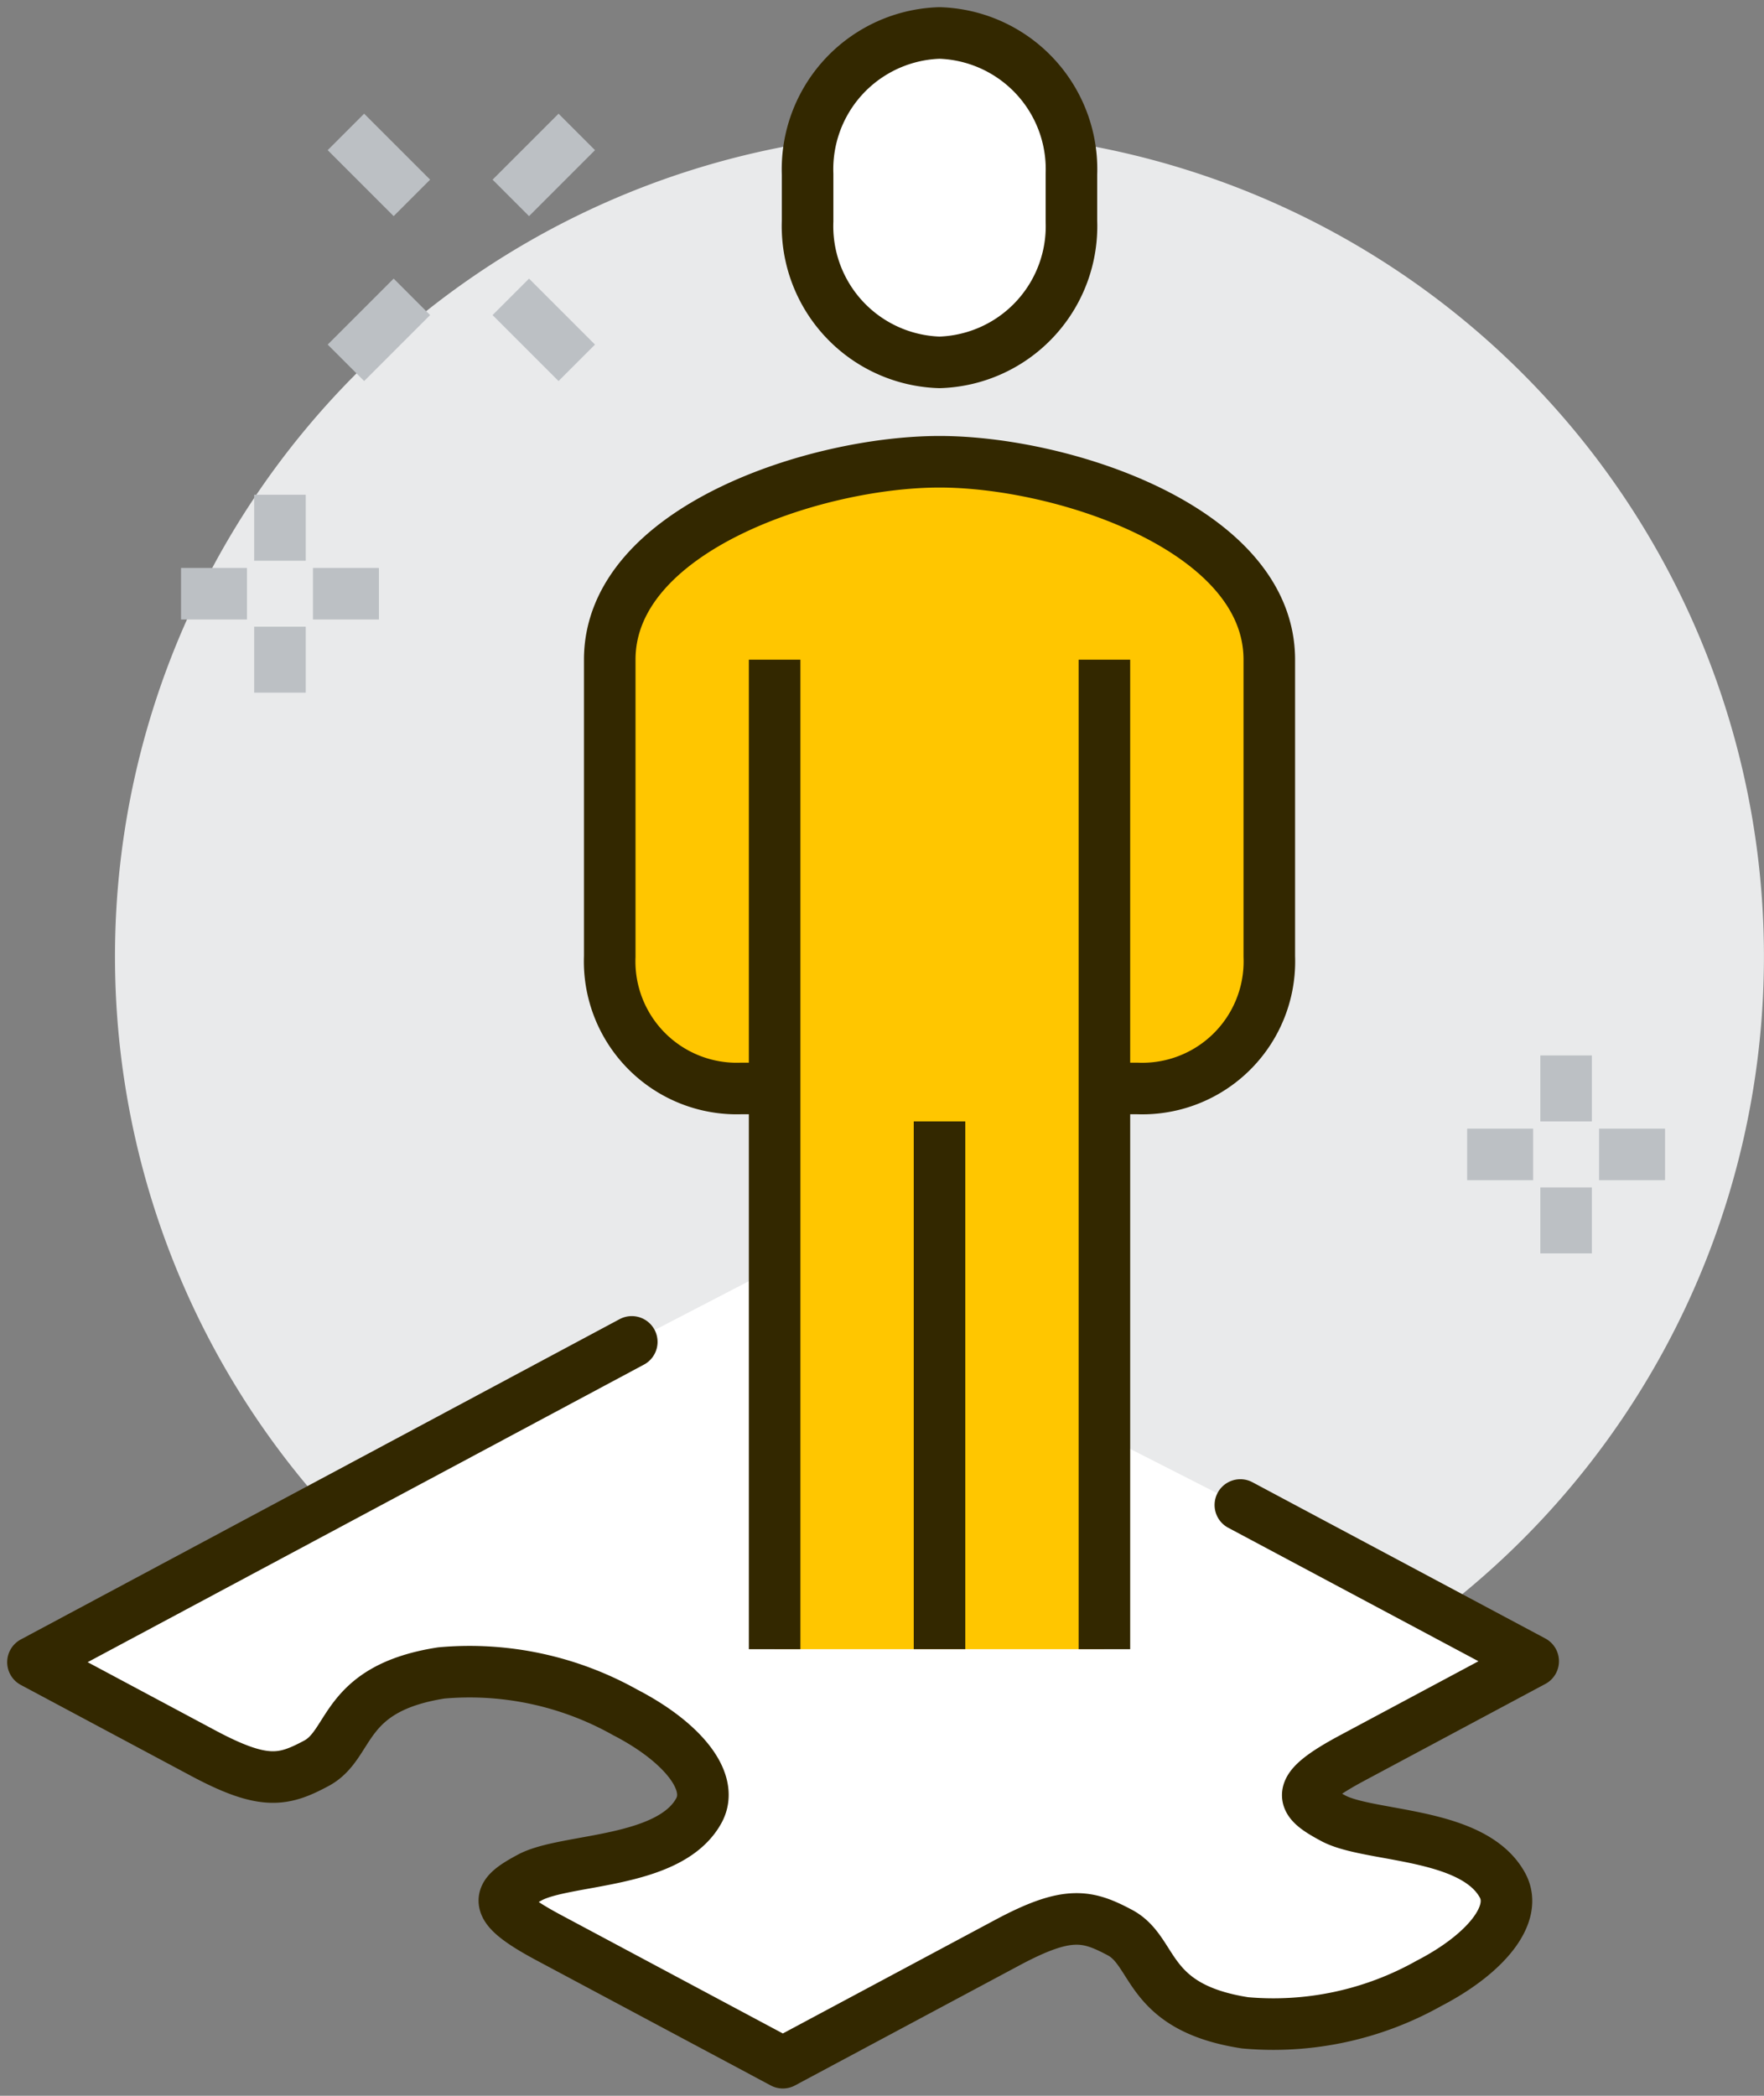
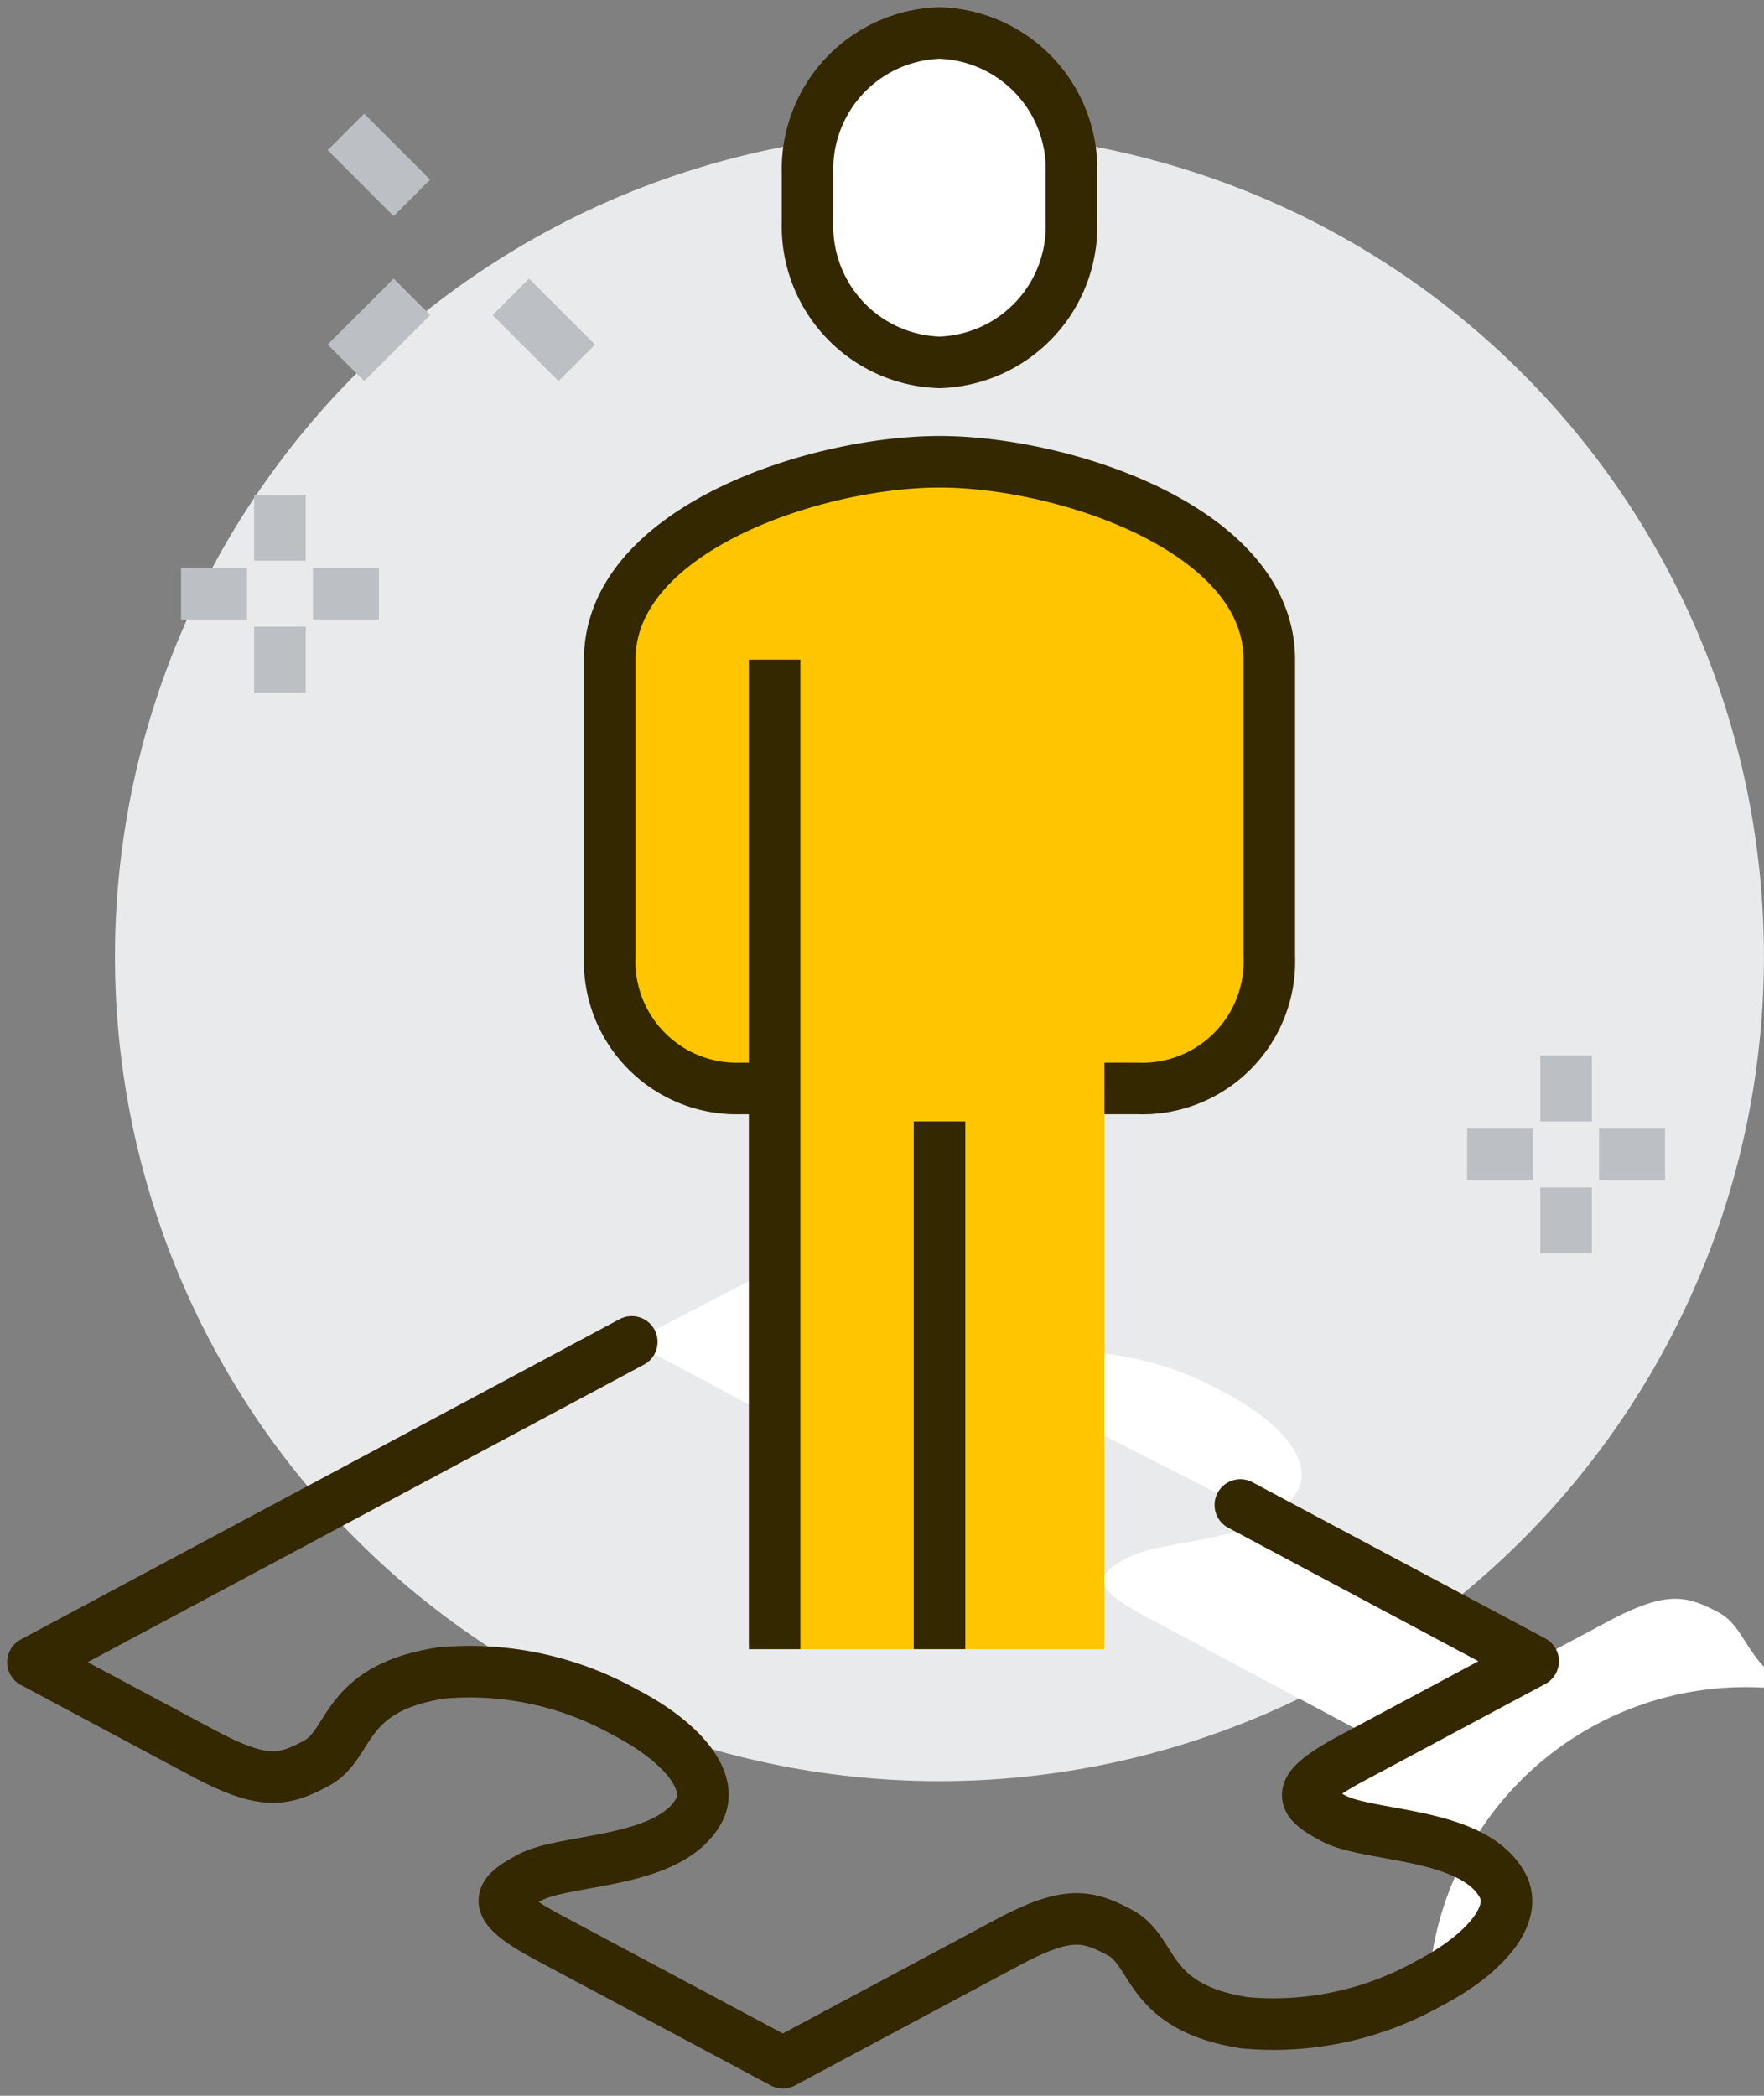
<svg xmlns="http://www.w3.org/2000/svg" id="グループ_10662" data-name="グループ 10662" width="68.435" height="81.291" viewBox="0 0 68.435 81.291">
  <rect x="0" y="0" width="68.435" height="81.291" fill="#808080" stroke="none" />
  <defs>
    <clipPath id="clip-path">
      <rect id="長方形_3025" data-name="長方形 3025" width="68.435" height="81.291" fill="none" />
    </clipPath>
  </defs>
  <g id="グループ_10661" data-name="グループ 10661" transform="translate(0 0)" clip-path="url(#clip-path)">
    <path id="パス_75497" data-name="パス 75497" d="M67.459,35.983A31.986,31.986,0,1,1,35.473,4,31.987,31.987,0,0,1,67.459,35.983" transform="translate(0.974 1.116)" fill="#e9eaeb" />
-     <path id="パス_75498" data-name="パス 75498" d="M51.449,59.8c-1.276-.681-1.611-1.089.731-2.34L59.2,53.7,47.84,47.638l-18.068-9.2-5.541,2.874L1,53.736l6.612,3.531c2.345,1.253,3.105,1.073,4.379.391,1.4-.746.968-2.9,4.85-3.5a12.342,12.342,0,0,1,7.13,1.528c2.172,1.122,3.486,2.67,2.863,3.81-1.135,2.075-5.16,1.847-6.556,2.593-1.274.682-1.608,1.09.736,2.341l9.075,4.846,8.7-4.653c2.341-1.253,3.1-1.073,4.377-.393,1.4.747.974,2.9,4.857,3.5A12.319,12.319,0,0,0,55.153,66.2c2.171-1.122,3.481-2.67,2.856-3.811-1.137-2.074-5.162-1.846-6.559-2.592" transform="translate(0.279 10.739)" fill="#fff" />
-     <path id="パス_75499" data-name="パス 75499" d="M24.231,40.684,1,53.108l6.612,3.532c2.345,1.251,3.105,1.073,4.381.391,1.4-.747.967-2.9,4.849-3.506a12.34,12.34,0,0,1,7.13,1.528c2.174,1.122,3.486,2.67,2.863,3.81-1.135,2.075-5.16,1.847-6.554,2.593-1.274.683-1.609,1.09.736,2.341l9.075,4.846,8.7-4.653c2.341-1.253,3.1-1.073,4.378-.393,1.4.747.972,2.9,4.857,3.5a12.315,12.315,0,0,0,7.126-1.529c2.171-1.122,3.481-2.67,2.856-3.809-1.137-2.076-5.161-1.849-6.559-2.595-1.274-.681-1.609-1.087.731-2.34l7.02-3.754L47.841,47.011" transform="translate(0.279 11.366)" fill="#fff" />
+     <path id="パス_75498" data-name="パス 75498" d="M51.449,59.8c-1.276-.681-1.611-1.089.731-2.34L59.2,53.7,47.84,47.638l-18.068-9.2-5.541,2.874l6.612,3.531c2.345,1.253,3.105,1.073,4.379.391,1.4-.746.968-2.9,4.85-3.5a12.342,12.342,0,0,1,7.13,1.528c2.172,1.122,3.486,2.67,2.863,3.81-1.135,2.075-5.16,1.847-6.556,2.593-1.274.682-1.608,1.09.736,2.341l9.075,4.846,8.7-4.653c2.341-1.253,3.1-1.073,4.377-.393,1.4.747.974,2.9,4.857,3.5A12.319,12.319,0,0,0,55.153,66.2c2.171-1.122,3.481-2.67,2.856-3.811-1.137-2.074-5.162-1.846-6.559-2.592" transform="translate(0.279 10.739)" fill="#fff" />
    <path id="パス_75500" data-name="パス 75500" d="M24.231,40.684,1,53.108l6.612,3.532c2.345,1.251,3.105,1.073,4.381.391,1.4-.747.967-2.9,4.849-3.506a12.34,12.34,0,0,1,7.13,1.528c2.174,1.122,3.486,2.67,2.863,3.81-1.135,2.075-5.16,1.847-6.554,2.593-1.274.683-1.609,1.09.736,2.341l9.075,4.846,8.7-4.653c2.341-1.253,3.1-1.073,4.378-.393,1.4.747.972,2.9,4.857,3.5a12.315,12.315,0,0,0,7.126-1.529c2.171-1.122,3.481-2.67,2.856-3.809-1.137-2.076-5.161-1.849-6.559-2.595-1.274-.681-1.609-1.087.731-2.34l7.02-3.754L47.841,47.011" transform="translate(0.279 11.366)" fill="none" stroke="#332800" stroke-linecap="round" stroke-linejoin="round" stroke-width="2" />
    <path id="パス_75501" data-name="パス 75501" d="M31.283,14c-4.791,0-12.794,2.614-12.794,7.676V33.294a4.848,4.848,0,0,0,5.118,5.014h1.279v21.75H37.68V38.308h1.279a4.848,4.848,0,0,0,5.118-5.014V21.676c0-5.063-8-7.676-12.794-7.676" transform="translate(5.166 3.911)" fill="#ffc600" />
    <path id="パス_75502" data-name="パス 75502" d="M24.886,38.308H23.607a4.932,4.932,0,0,1-5.118-5.118V21.676c0-5.063,8-7.676,12.794-7.676s12.794,2.614,12.794,7.676V33.191a4.932,4.932,0,0,1-5.118,5.118H37.68" transform="translate(5.166 3.911)" fill="none" stroke="#332800" stroke-miterlimit="10" stroke-width="2" />
    <path id="パス_75503" data-name="パス 75503" d="M29.607,13.777A5.284,5.284,0,0,0,34.724,8.3V6.477A5.286,5.286,0,0,0,29.607,1a5.287,5.287,0,0,0-5.118,5.477V8.3a5.285,5.285,0,0,0,5.118,5.475" transform="translate(6.842 0.279)" fill="#fff" />
    <path id="パス_75504" data-name="パス 75504" d="M29.607,13.777A5.284,5.284,0,0,0,34.724,8.3V6.477A5.286,5.286,0,0,0,29.607,1a5.287,5.287,0,0,0-5.118,5.477V8.3A5.285,5.285,0,0,0,29.607,13.777Z" transform="translate(6.842 0.279)" fill="none" stroke="#332800" stroke-miterlimit="10" stroke-width="2" />
-     <line id="線_69" data-name="線 69" y1="38.382" transform="translate(42.846 25.588)" fill="#ffc600" />
-     <line id="線_70" data-name="線 70" y1="38.382" transform="translate(42.846 25.588)" fill="none" stroke="#332800" stroke-miterlimit="10" stroke-width="2" />
    <line id="線_71" data-name="線 71" y2="38.382" transform="translate(30.052 25.588)" fill="#ffc600" />
    <line id="線_72" data-name="線 72" y2="38.382" transform="translate(30.052 25.588)" fill="none" stroke="#332800" stroke-miterlimit="10" stroke-width="2" />
    <line id="線_73" data-name="線 73" y2="20.47" transform="translate(36.449 43.499)" fill="#ffc600" />
    <line id="線_74" data-name="線 74" y2="20.47" transform="translate(36.449 43.499)" fill="none" stroke="#332800" stroke-miterlimit="10" stroke-width="2" />
    <line id="線_75" data-name="線 75" y2="2.559" transform="translate(10.861 19.191)" fill="none" stroke="#bcc0c4" stroke-miterlimit="10" stroke-width="2" />
    <line id="線_76" data-name="線 76" y2="2.559" transform="translate(10.861 24.308)" fill="none" stroke="#bcc0c4" stroke-miterlimit="10" stroke-width="2" />
    <line id="線_77" data-name="線 77" x1="2.559" transform="translate(7.023 23.029)" fill="none" stroke="#bcc0c4" stroke-miterlimit="10" stroke-width="2" />
    <line id="線_78" data-name="線 78" x1="2.559" transform="translate(12.141 23.029)" fill="none" stroke="#bcc0c4" stroke-miterlimit="10" stroke-width="2" />
    <line id="線_79" data-name="線 79" x1="2.559" y2="2.559" transform="translate(13.42 11.514)" fill="none" stroke="#bcc0c4" stroke-miterlimit="10" stroke-width="2" />
-     <line id="線_80" data-name="線 80" x1="2.559" y2="2.559" transform="translate(19.817 5.117)" fill="none" stroke="#bcc0c4" stroke-miterlimit="10" stroke-width="2" />
    <line id="線_81" data-name="線 81" x2="2.559" y2="2.559" transform="translate(19.817 11.514)" fill="none" stroke="#bcc0c4" stroke-miterlimit="10" stroke-width="2" />
    <line id="線_82" data-name="線 82" x2="2.559" y2="2.559" transform="translate(13.42 5.117)" fill="none" stroke="#bcc0c4" stroke-miterlimit="10" stroke-width="2" />
    <line id="線_83" data-name="線 83" y2="2.559" transform="translate(60.758 40.94)" fill="none" stroke="#bcc0c4" stroke-miterlimit="10" stroke-width="2" />
    <line id="線_84" data-name="線 84" y2="2.559" transform="translate(60.758 46.058)" fill="none" stroke="#bcc0c4" stroke-miterlimit="10" stroke-width="2" />
    <line id="線_85" data-name="線 85" x1="2.559" transform="translate(56.919 44.778)" fill="none" stroke="#bcc0c4" stroke-miterlimit="10" stroke-width="2" />
    <line id="線_86" data-name="線 86" x1="2.559" transform="translate(62.037 44.778)" fill="none" stroke="#bcc0c4" stroke-miterlimit="10" stroke-width="2" />
  </g>
</svg>